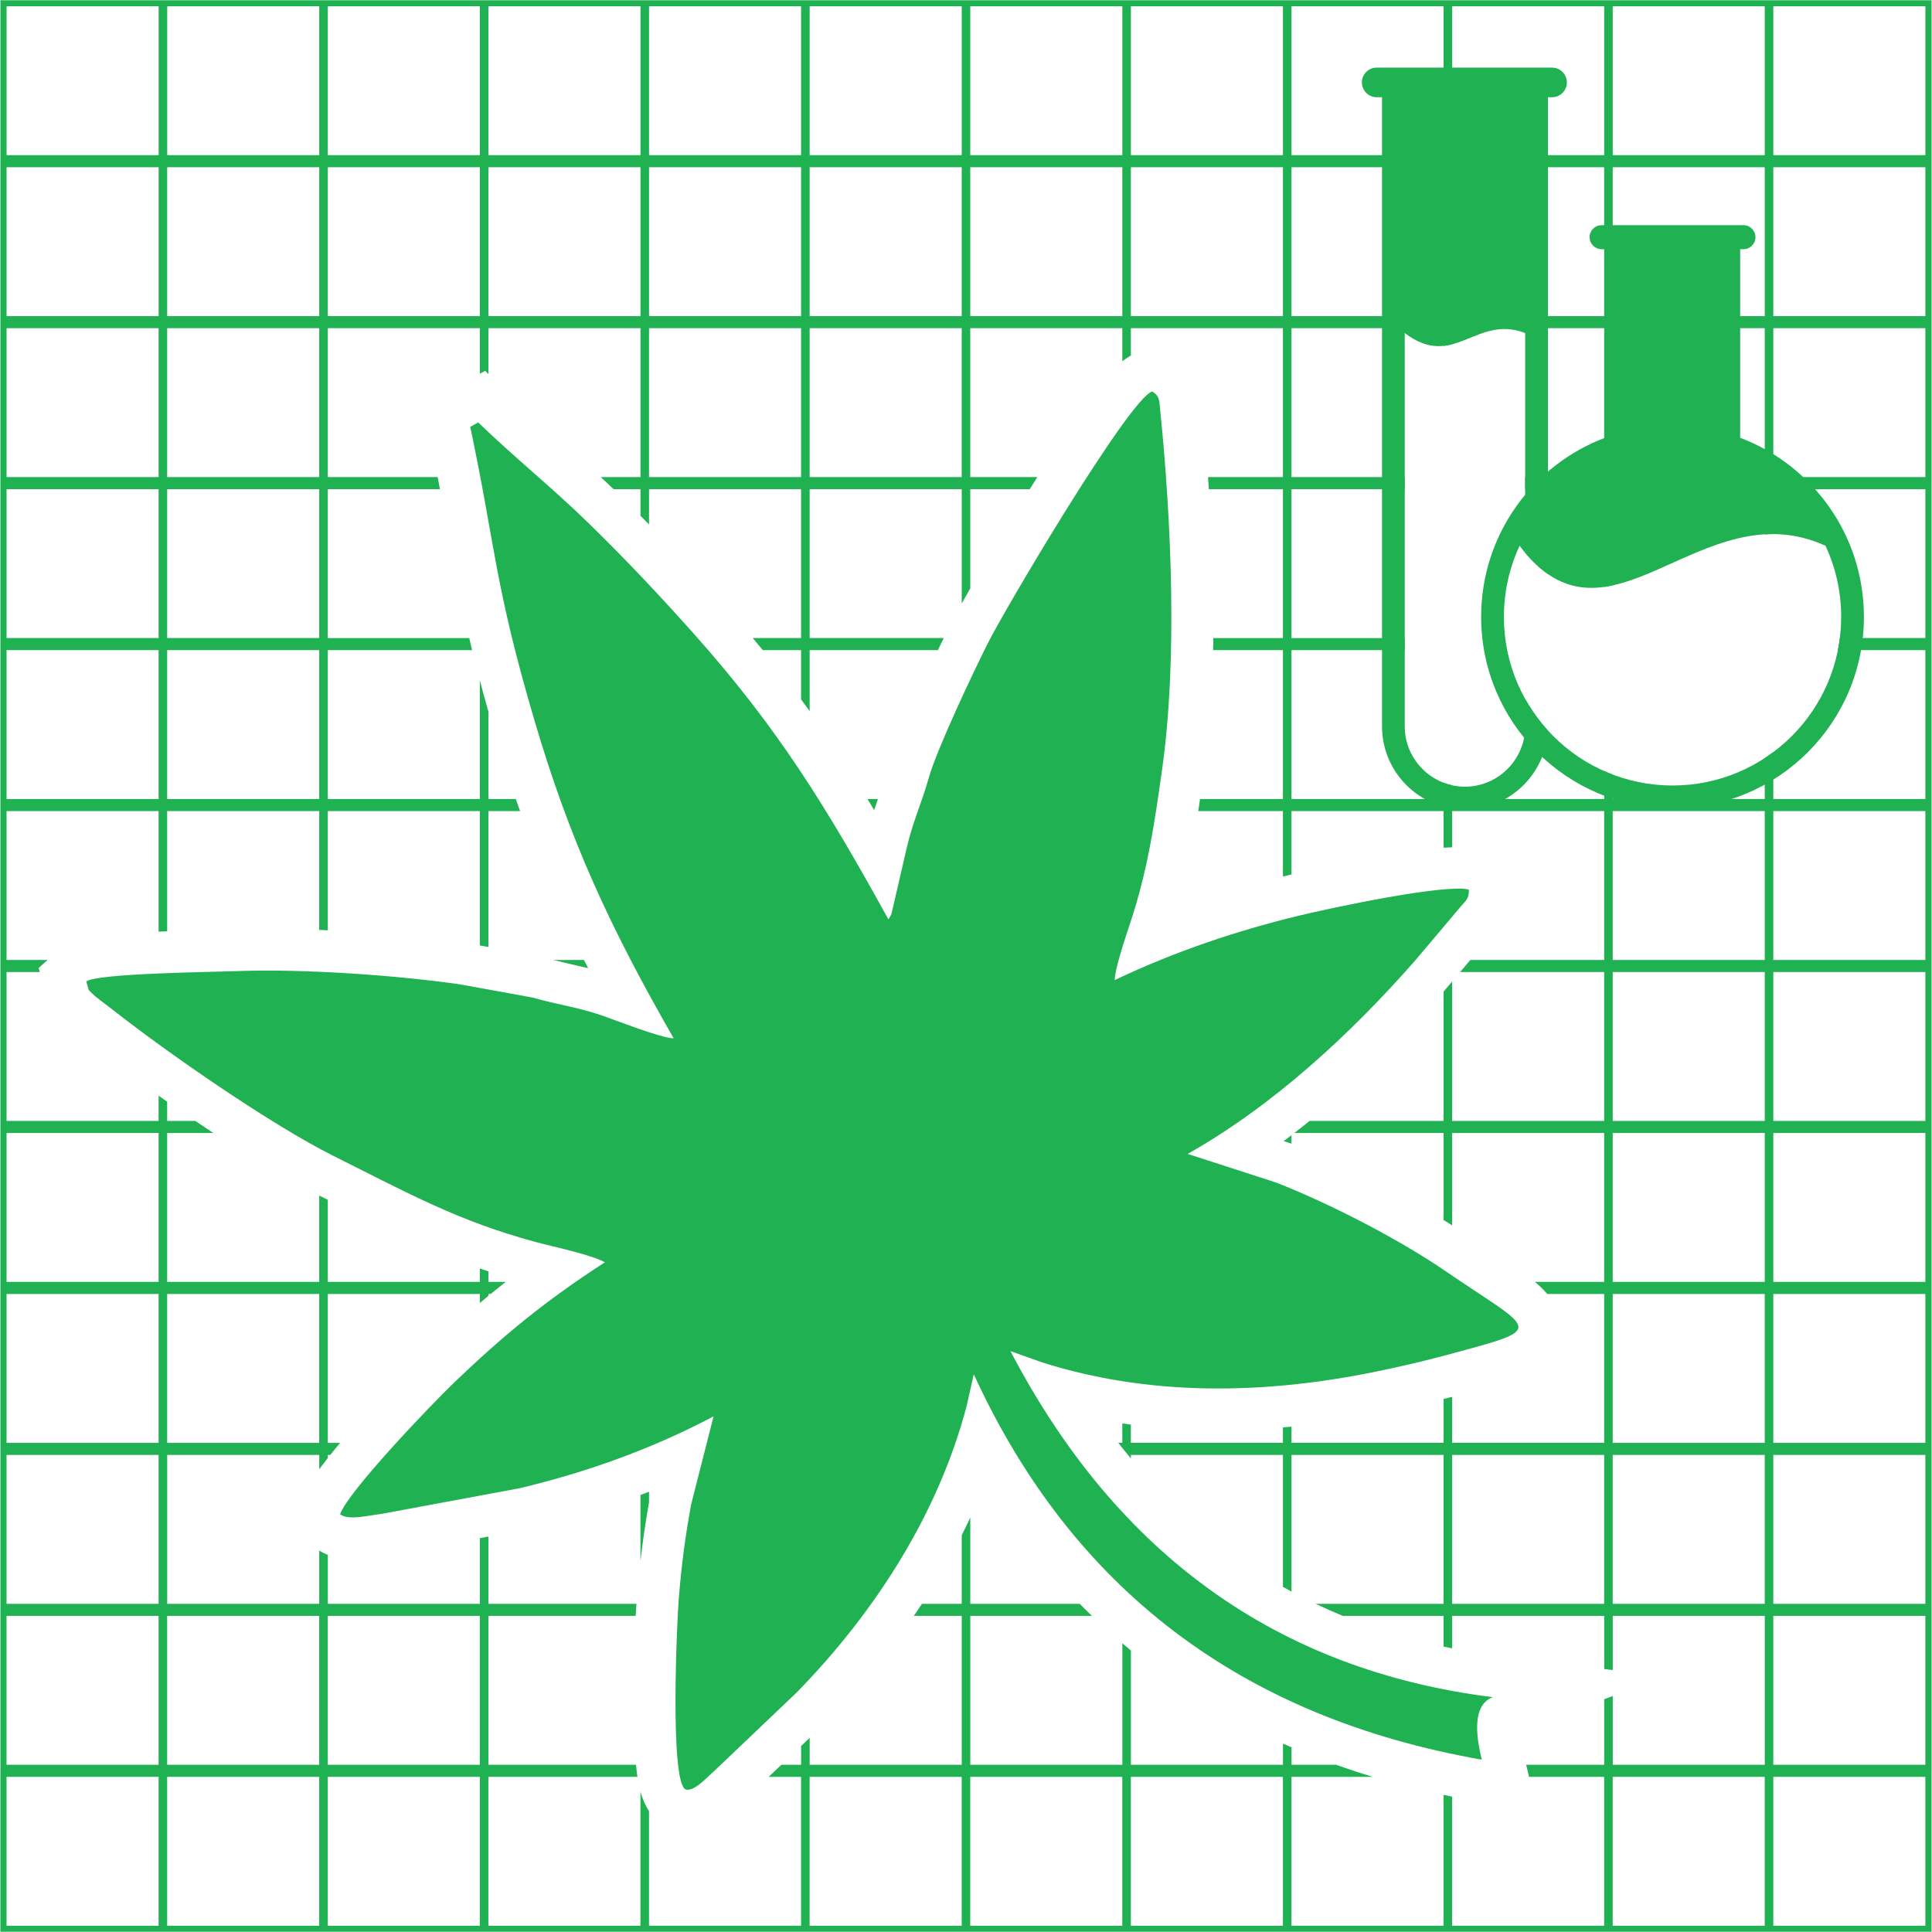
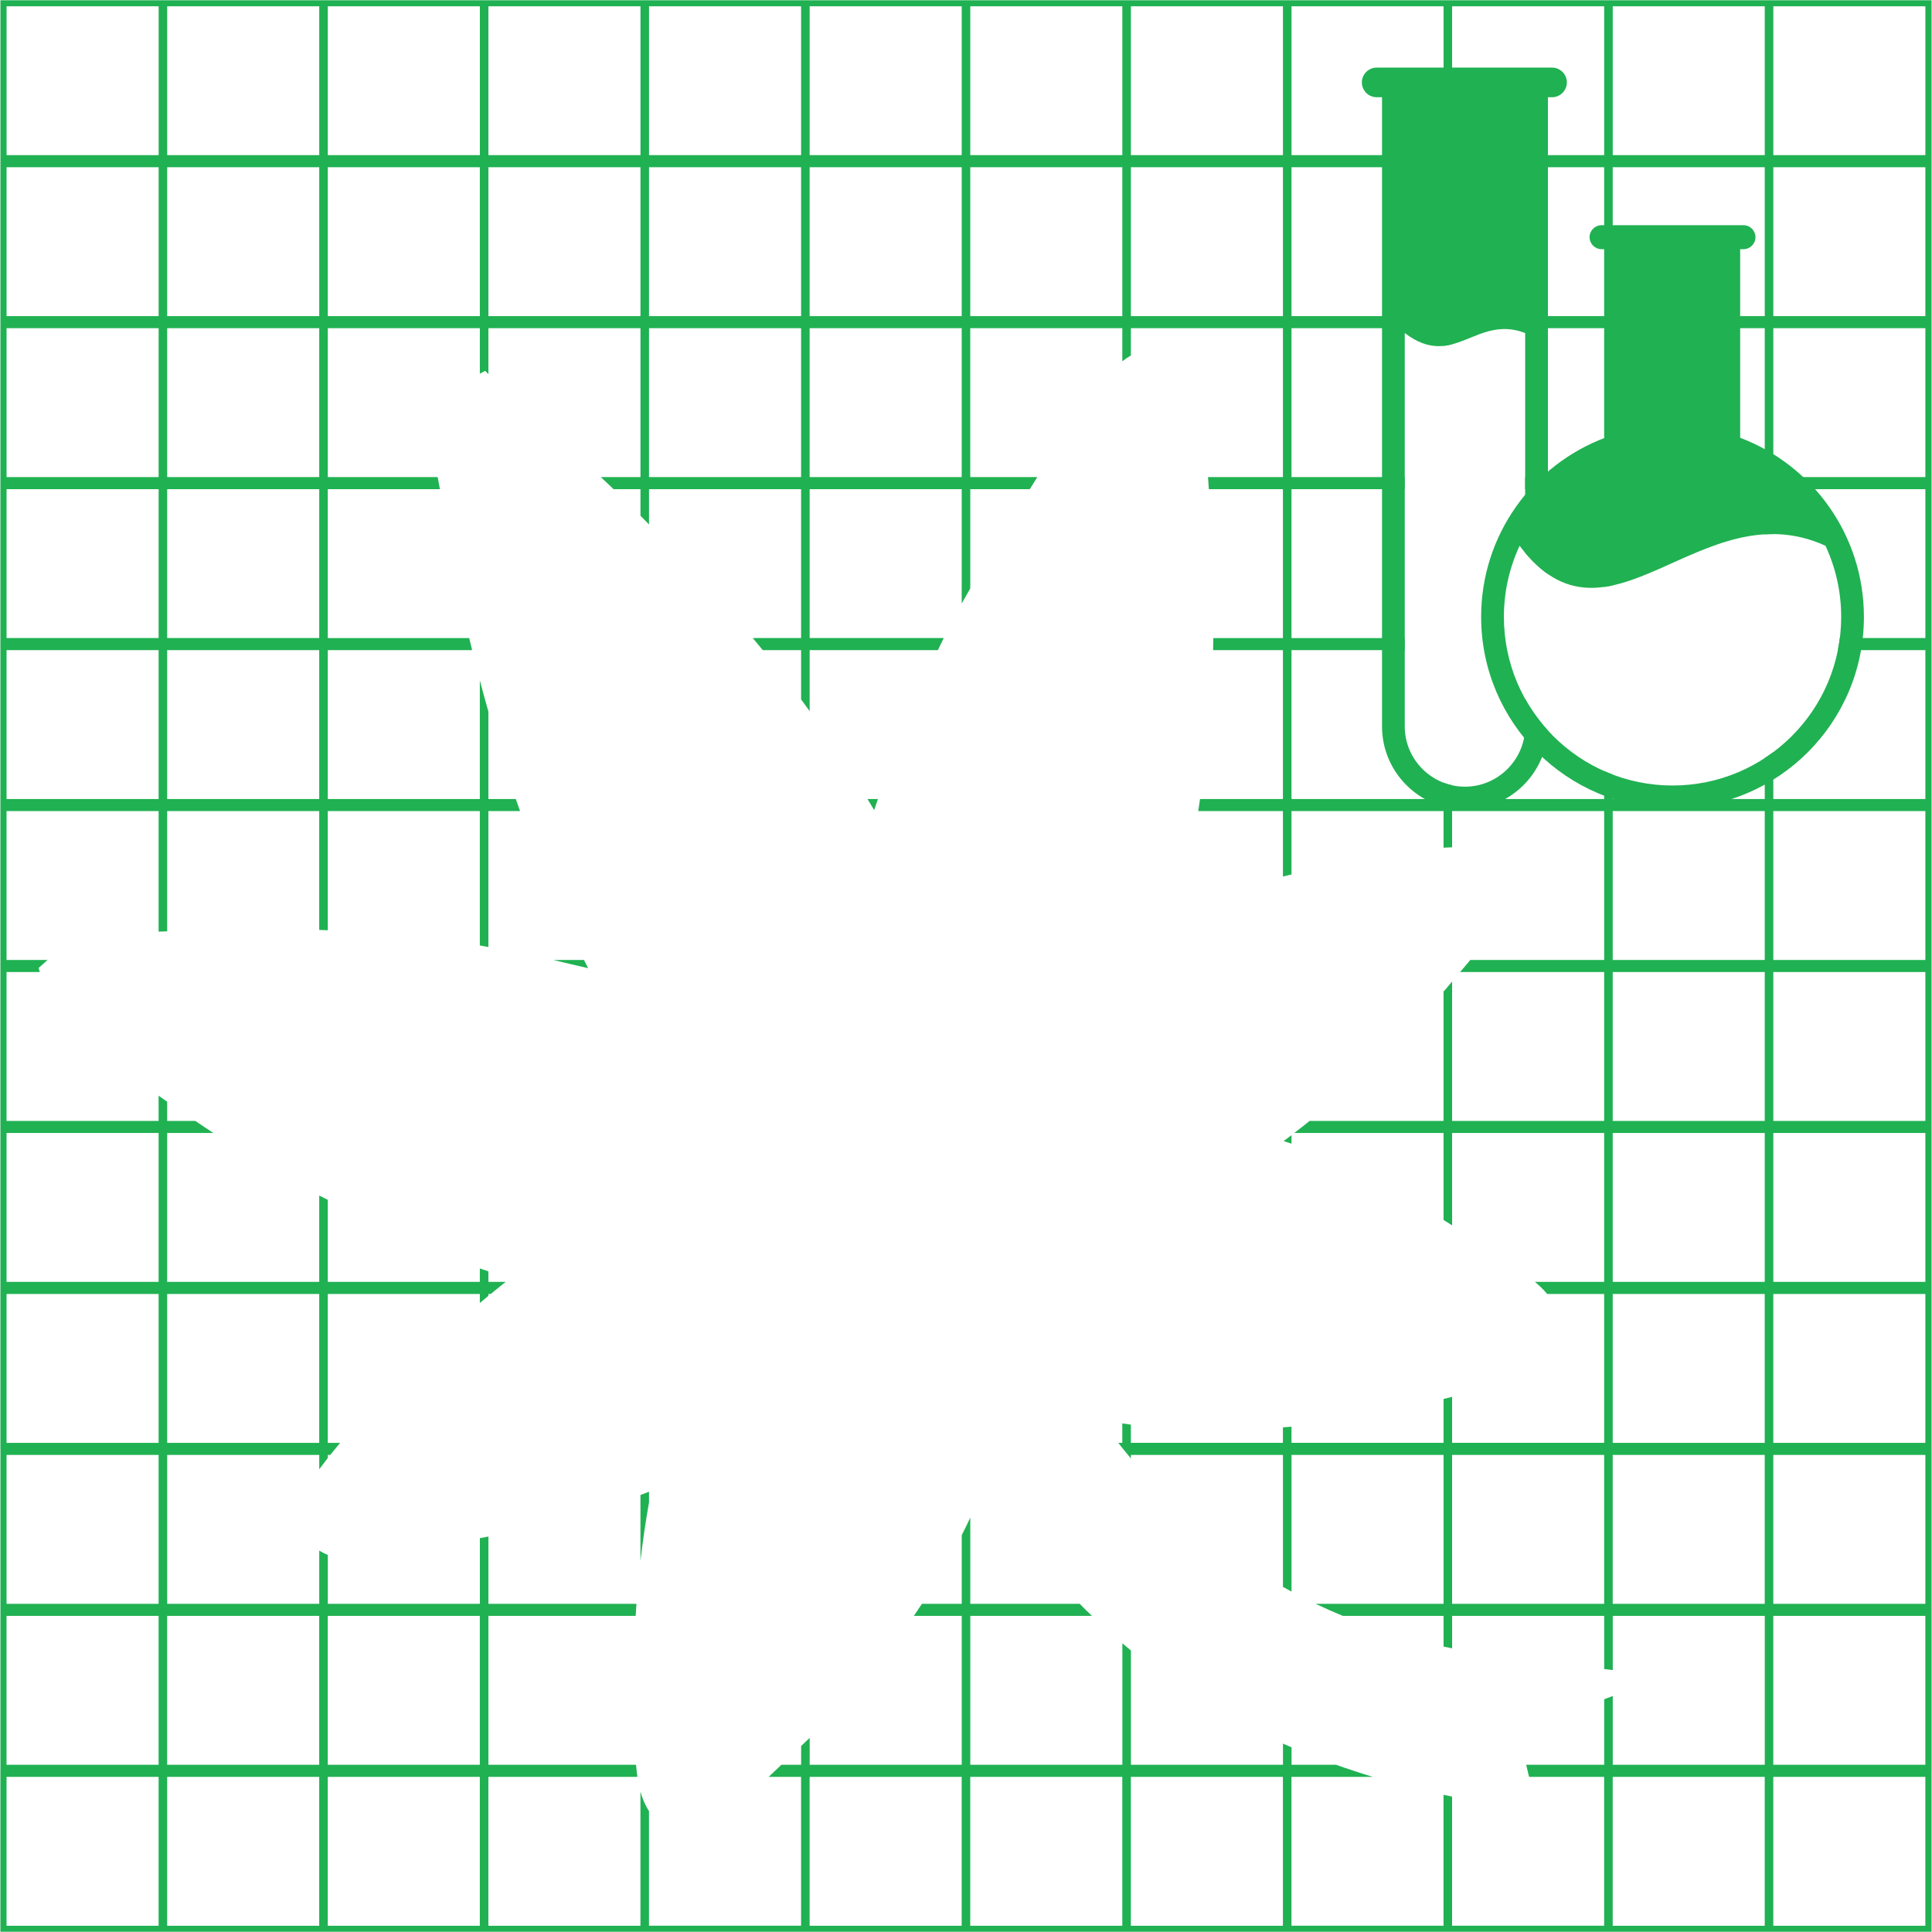
<svg xmlns="http://www.w3.org/2000/svg" xml:space="preserve" width="555px" height="555px" version="1.1" style="shape-rendering:geometricPrecision; text-rendering:geometricPrecision; image-rendering:optimizeQuality; fill-rule:evenodd; clip-rule:evenodd" viewBox="0 0 555 555">
  <defs>
    <style type="text/css">
   
    .fil0 {fill:#20B152}
   
  </style>
  </defs>
  <g id="Layer_x0020_1">
    <path class="fil0" d="M-339.11 -811.18l0 46.24 -46.14 0 -1.08 0 -45.06 0 -1.08 0 -22.68 0 -0.43 -1.74 22.42 0 0 -18.81 2.46 -0.94 0 19.75c14.56,0 29.12,0 43.68,0 0,-14.25 0,-28.51 0,-42.77 -14.56,0 -29.12,0 -43.68,0l0 15.58 -2.46 -0.31 0 -15.27c-14.56,0 -29.12,0 -43.68,0l0 9.33c-0.83,-0.16 -1.65,-0.33 -2.46,-0.5l0 -8.83 -28.93 0c-2.66,-1.09 -5.28,-2.24 -7.84,-3.47l36.77 0c0,-14.25 0,-28.51 0,-42.76 -14.56,0 -29.12,0 -43.68,0l0 39.25c-0.83,-0.44 -1.65,-0.89 -2.46,-1.35l0 -37.9c-14.56,0 -29.12,0 -43.68,0l0 1.02c-0.76,-0.91 -1.5,-1.83 -2.24,-2.76l0.47 0 1.08 0 45.06 0 1.08 0 45.06 0 1.08 0 45.06 0 1.08 0 45.06 0 1.08 0 46.14 0 0 46.24zm-166.02 46.24l-18.54 0 -1.08 0 -45.06 0 -1.08 0 -45.06 0 -1.08 0 -45.06 0 -1.08 0 -8.17 0 1.83 -1.74 5.65 0 0 -5.38 2.46 -2.34 0 7.72c14.56,0 29.12,0 43.68,0 0,-14.25 0,-28.51 0,-42.77l-13.76 0c0.79,-1.15 1.57,-2.3 2.33,-3.47l11.43 0 0 -19.7c0.85,-1.68 1.67,-3.37 2.46,-5.06l0 24.76 31.43 0c1.15,1.18 2.33,2.33 3.51,3.47l-34.94 0c0,14.26 0,28.52 0,42.77 14.56,0 29.12,0 43.68,0l0 -34.88c0.81,0.69 1.63,1.37 2.46,2.05l0 32.83c14.56,0 29.12,0 43.68,0l0 -6.08c0.82,0.37 1.63,0.72 2.46,1.08l0 5 12.78 0c1.68,0.6 3.37,1.18 5.07,1.74zm-205.97 0l-43.27 0 -1.08 0 -45.06 0 -1.08 0 -45.05 0 -1.09 0 -46.14 0 0 -46.24 0 -46.24 46.14 0 1.09 0 45.05 0 1.08 0 2.8 0c-0.48,0.58 -0.95,1.16 -1.4,1.74l-0.71 0 0 0.88c-0.87,1.1 -1.69,2.18 -2.46,3.23l0 -4.11c-14.55,0 -29.12,0 -43.68,0 0,14.25 0,28.51 0,42.76 14.56,0 29.13,0 43.68,0l0 -15.28c0.83,0.5 1.65,0.91 2.46,1.24l0 14.04c14.56,0 29.12,0 43.68,0l0 -18.86 2.46 -0.46 0 19.32 42.52 0c-0.08,1.15 -0.15,2.31 -0.22,3.47l-42.3 0c0,14.26 0,28.52 0,42.77l42.4 0c0.06,0.58 0.12,1.16 0.18,1.74zm-182.77 -508.63l46.14 0 1.09 0 45.05 0 1.08 0 45.06 0 1.08 0 45.06 0 1.08 0 45.06 0 1.08 0 45.06 0 1.08 0 45.06 0 1.08 0 45.06 0 1.08 0 45.06 0 1.08 0 45.06 0 1.08 0 45.06 0 1.08 0 46.14 0 0 46.24 -46.14 0 -1.08 0 -45.06 0 -1.08 0 -45.06 0 -1.08 0 -45.06 0 -1.08 0 -45.06 0 -1.08 0 -45.06 0 -1.08 0 -45.06 0 -1.08 0 -45.06 0 -1.08 0 -45.06 0 -1.08 0 -45.06 0 -1.08 0 -45.05 0 -1.09 0 -46.14 0 0 -46.24zm1.78 1.74l43.68 0 0 42.77 -43.68 0 0 -42.77zm46.13 0c14.56,0 29.13,0 43.68,0 0,14.25 0,28.51 0,42.77 -14.55,0 -29.12,0 -43.68,0 0,-14.26 0,-28.52 0,-42.77zm46.14 0c14.56,0 29.12,0 43.68,0 0,14.25 0,28.51 0,42.77 -14.56,0 -29.12,0 -43.68,0 0,-14.26 0,-28.52 0,-42.77zm46.14 0c14.56,0 29.12,0 43.68,0 0,14.25 0,28.51 0,42.77 -14.56,0 -29.12,0 -43.68,0 0,-14.26 0,-28.52 0,-42.77zm46.14 0c14.56,0 29.12,0 43.68,0 0,14.25 0,28.51 0,42.77 -14.56,0 -29.12,0 -43.68,0 0,-14.26 0,-28.52 0,-42.77zm46.14 0c14.56,0 29.12,0 43.68,0 0,14.25 0,28.51 0,42.77 -14.56,0 -29.12,0 -43.68,0 0,-14.26 0,-28.52 0,-42.77zm46.14 0c14.56,0 29.12,0 43.68,0 0,14.25 0,28.51 0,42.77 -14.56,0 -29.12,0 -43.68,0 0,-14.26 0,-28.52 0,-42.77zm46.14 0c14.56,0 29.12,0 43.68,0 0,14.25 0,28.51 0,42.77 -14.56,0 -29.12,0 -43.68,0 0,-14.26 0,-28.52 0,-42.77zm46.14 0c14.56,0 29.12,0 43.68,0 0,14.25 0,28.51 0,42.77 -14.56,0 -29.12,0 -43.68,0 0,-14.26 0,-28.52 0,-42.77zm46.14 0c14.56,0 29.12,0 43.68,0 0,14.25 0,28.51 0,42.77 -14.56,0 -29.12,0 -43.68,0 0,-14.26 0,-28.52 0,-42.77zm46.14 0c14.56,0 29.12,0 43.68,0 0,14.25 0,28.51 0,42.77 -14.56,0 -29.12,0 -43.68,0 0,-14.26 0,-28.52 0,-42.77zm46.14 0l43.68 0 0 42.77 -43.68 0 0 -42.77zm-463.17 44.5l-46.14 0 0 46.24 0 46.24 46.14 0 1.09 0 45.05 0 1.08 0 32.58 0 -0.33 -1.73 -31.56 0c0,-14.26 0,-28.52 0,-42.78 14.56,0 29.12,0 43.68,0l0 13.09 1.51 -0.83 0.95 0.92 0 -13.18c14.56,0 29.12,0 43.68,0 0,14.26 0,28.52 0,42.78l-11.4 0c0.62,0.57 1.24,1.15 1.85,1.73l10.24 0 1.08 0 45.06 0 1.08 0 45.06 0 1.08 0 18.88 0 1.08 -1.73 -19.27 0c0,-14.26 0,-28.52 0,-42.78 14.56,0 29.12,0 43.68,0l0 9.51c0.8,-0.63 1.62,-1.19 2.46,-1.67l0 -7.84c14.56,0 29.12,0 43.68,0 0,14.26 0,28.52 0,42.78l-21.52 0 0.12 1.73 22.09 0 1.08 0 33.23 0 0 -1.73 -32.54 0c0,-14.26 0,-28.52 0,-42.78 14.56,0 29.12,0 43.68,0l0 5.08c0.83,-0.08 1.65,-0.25 2.46,-0.45l0 -4.63c14.56,0 29.12,0 43.68,0 0,14.26 0,28.52 0,42.78l-22.7 0 0 1.73 23.39 0 1.08 0 45.06 0 1.08 0 46.14 0 0 -46.24 0 -46.24 -46.14 0 -1.08 0 -45.06 0 -1.08 0 -45.06 0 -1.08 0 -45.06 0 -1.08 0 -45.06 0 -1.08 0 -45.06 0 -1.08 0 -45.06 0 -1.08 0 -45.06 0 -1.08 0 -45.06 0 -1.08 0 -45.06 0 -1.08 0 -45.05 0 -1.09 0zm-44.36 44.51l43.68 0 0 -42.77 -43.68 0 0 42.77zm46.13 0c14.56,0 29.13,0 43.68,0 0,-14.26 0,-28.52 0,-42.77 -14.55,0 -29.12,0 -43.68,0 0,14.25 0,28.51 0,42.77zm46.14 0c14.56,0 29.12,0 43.68,0 0,-14.26 0,-28.52 0,-42.77 -14.56,0 -29.12,0 -43.68,0 0,14.25 0,28.51 0,42.77zm46.14 0c14.56,0 29.12,0 43.68,0 0,-14.26 0,-28.52 0,-42.77 -14.56,0 -29.12,0 -43.68,0 0,14.25 0,28.51 0,42.77zm46.14 0c14.56,0 29.12,0 43.68,0 0,-14.26 0,-28.52 0,-42.77 -14.56,0 -29.12,0 -43.68,0 0,14.25 0,28.51 0,42.77zm46.14 0c14.56,0 29.12,0 43.68,0 0,-14.26 0,-28.52 0,-42.77 -14.56,0 -29.12,0 -43.68,0 0,14.25 0,28.51 0,42.77zm46.14 0c14.56,0 29.12,0 43.68,0 0,-14.26 0,-28.52 0,-42.77 -14.56,0 -29.12,0 -43.68,0 0,14.25 0,28.51 0,42.77zm46.14 0c14.56,0 29.12,0 43.68,0 0,-14.26 0,-28.52 0,-42.77 -14.56,0 -29.12,0 -43.68,0 0,14.25 0,28.51 0,42.77zm46.14 0c14.56,0 29.12,0 43.68,0 0,-14.26 0,-28.52 0,-42.77 -14.56,0 -29.12,0 -43.68,0 0,14.25 0,28.51 0,42.77zm46.14 0c14.56,0 29.12,0 43.68,0 0,-14.26 0,-28.52 0,-42.77 -14.56,0 -29.12,0 -43.68,0 0,14.25 0,28.51 0,42.77zm46.14 0c14.56,0 29.12,0 43.68,0 0,-14.26 0,-28.52 0,-42.77 -14.56,0 -29.12,0 -43.68,0 0,14.25 0,28.51 0,42.77zm46.14 0l43.68 0 0 -42.77 -43.68 0 0 42.77zm-463.17 47.97l-46.14 0 0 46.24 0 46.24 46.14 0 1.09 0 45.05 0 1.08 0 45.06 0 1.08 0 9.17 0 -0.61 -1.74 -7.87 0 0 -25.09c-0.85,-3 -1.67,-5.99 -2.46,-8.97l0 34.06c-14.56,0 -29.12,0 -43.68,0 0,-14.25 0,-28.51 0,-42.77l41.46 0c-0.28,-1.15 -0.56,-2.31 -0.83,-3.47l-40.63 0c0,-14.25 0,-28.51 0,-42.77l32.22 0 -0.33 -1.73 -32.58 0 -1.08 0 -45.05 0 -1.09 0zm203.99 92.48l1.37 0 0.6 -1.74 -3.02 0 1.05 1.74zm94.24 0l24.75 0 1.08 0 45.06 0 1.08 0 45.06 0 1.08 0 45.06 0 1.08 0 46.14 0 0 -46.24 0 -46.24 -46.14 0 -1.08 0 -45.06 0 -1.08 0 -23.39 0 0 1.73 22.7 0 0 28.09c0.81,-0.12 1.63,-0.27 2.46,-0.45l0 -27.64c14.56,0 29.12,0 43.68,0l0 12.98c0.81,-0.05 1.63,-0.07 2.46,-0.06l0 -12.92 43.68 0 0 42.77 -24.58 0c-0.14,1.17 -0.33,2.33 -0.56,3.47l25.14 0 0 42.77 -43.68 0 0 -13.48c-0.8,0.6 -1.63,1.17 -2.46,1.72l0 11.76c-14.56,0 -29.12,0 -43.68,0l0 -7.01c-0.83,-0.32 -1.65,-0.65 -2.46,-1.01l0 8.02c-14.56,0 -29.12,0 -43.68,0l0 -3.93c-0.85,-0.19 -1.67,-0.44 -2.46,-0.74l0 4.67c-14.56,0 -29.12,0 -43.68,0 0,-14.25 0,-28.51 0,-42.77l32.54 0 0 -3.47 -32.54 0c0,-14.25 0,-28.51 0,-42.77l32.54 0 0 -1.73 -33.23 0 -1.08 0 -22.09 0 0.12 1.73 21.28 0c0,14.26 0,28.52 0,42.77l-20 0c-0.01,1.16 -0.04,2.32 -0.06,3.47l20.06 0c0,14.26 0,28.52 0,42.77l-23.8 0 -0.26 1.74zm-47.57 -92.48l-18.88 0 -1.08 0 -45.06 0 -1.08 0 -45.06 0 -1.08 0 -10.24 0c0.61,0.57 1.22,1.15 1.82,1.73l7.73 0 0 7.65c0.83,0.83 1.65,1.66 2.46,2.49l0 -10.14c14.56,0 29.12,0 43.68,0 0,14.26 0,28.52 0,42.77l-13.88 0c0.96,1.16 1.92,2.31 2.87,3.47l11.01 0 0 14.16c0.83,1.12 1.65,2.24 2.46,3.37l0 -17.53 36.84 0c0.56,-1.16 1.12,-2.31 1.68,-3.47l-38.52 0c0,-14.25 0,-28.51 0,-42.77 14.56,0 29.12,0 43.68,0l0 32.83c0.81,-1.44 1.63,-2.88 2.46,-4.3l0 -28.53 17.11 0 1.08 -1.73zm-295.02 44.5l43.68 0 0 -42.77 -43.68 0 0 42.77zm46.13 0c14.56,0 29.13,0 43.68,0 0,-14.25 0,-28.51 0,-42.77 -14.55,0 -29.12,0 -43.68,0 0,14.26 0,28.52 0,42.77zm-46.13 -89.01l43.68 0 0 42.78 -43.68 0 0 -42.78zm46.13 0c14.56,0 29.13,0 43.68,0 0,14.26 0,28.52 0,42.78 -14.55,0 -29.12,0 -43.68,0 0,-14.26 0,-28.52 0,-42.78zm138.42 0c14.56,0 29.12,0 43.68,0 0,14.26 0,28.52 0,42.78 -14.56,0 -29.12,0 -43.68,0 0,-14.26 0,-28.52 0,-42.78zm46.14 0c14.56,0 29.12,0 43.68,0 0,14.26 0,28.52 0,42.78 -14.56,0 -29.12,0 -43.68,0 0,-14.26 0,-28.52 0,-42.78zm230.7 0c14.56,0 29.12,0 43.68,0 0,14.26 0,28.52 0,42.78 -14.56,0 -29.12,0 -43.68,0 0,-14.26 0,-28.52 0,-42.78zm46.14 0l43.68 0 0 42.78 -43.68 0 0 -42.78zm-463.17 229.46l-46.14 0 0 46.24 0 46.24 46.14 0 1.09 0 45.05 0 1.08 0 2.8 0c0.47,-0.57 0.95,-1.15 1.44,-1.73l-3.55 0c0,-14.26 0,-28.52 0,-42.77 14.56,0 29.12,0 43.68,0l0 2.6c0.82,-0.7 1.64,-1.38 2.46,-2.06l0 -0.54 0.66 0c1.42,-1.17 2.86,-2.33 4.3,-3.47l-4.96 0 0 -3.02c-0.82,-0.28 -1.64,-0.56 -2.46,-0.84l0 3.86c-14.56,0 -29.12,0 -43.68,0l0 -23.57 -2.46 -1.23 0 24.8c-14.55,0 -29.12,0 -43.68,0 0,-14.26 0,-28.52 0,-42.77l13.26 0 -2.6 -1.74 -11.34 0 -1.09 0zm276.37 92.48l0.47 0 1.08 0 45.06 0 1.08 0 45.06 0 1.08 0 45.06 0 1.08 0 45.06 0 1.08 0 46.14 0 0 -46.24 0 -46.24 -46.14 0 -1.08 0 -45.06 0 -1.08 0 -45.06 0 -1.08 0 -41.34 0c-0.74,0.59 -1.48,1.16 -2.23,1.74l42.88 0 0 24.98c0.83,0.51 1.65,1.03 2.46,1.55l0 -26.53c14.56,0 29.12,0 43.68,0 0,14.25 0,28.51 0,42.77l-19.89 0c1.28,1.07 2.48,2.22 3.52,3.47l16.37 0c0,14.25 0,28.51 0,42.77 -14.56,0 -29.12,0 -43.68,0l0 -13.23c-0.82,0.22 -1.64,0.43 -2.46,0.64l0 12.59c-14.56,0 -29.12,0 -43.68,0l0 -4.65c-0.82,0.07 -1.64,0.15 -2.46,0.22l0 4.43c-14.56,0 -29.12,0 -43.68,0l0 -5.24c-0.82,-0.11 -1.64,-0.22 -2.46,-0.34l0 5.58 -1.15 0c0.45,0.58 0.91,1.16 1.37,1.73zm-320.73 -47.97l43.68 0 0 -42.77 -43.68 0 0 42.77zm369.11 -42.16l0 2.46 -0.14 -0.05 -0.33 -0.13 -1.79 -0.58c0.76,-0.56 1.51,-1.13 2.26,-1.7zm92.28 42.16c14.56,0 29.12,0 43.68,0 0,-14.26 0,-28.52 0,-42.77 -14.56,0 -29.12,0 -43.68,0 0,14.25 0,28.51 0,42.77zm46.14 0l43.68 0 0 -42.77 -43.68 0 0 42.77zm-463.17 -44.51l-46.14 0 0 -46.23 0 -46.24 46.14 0 1.09 0 45.05 0 1.08 0 45.06 0 1.08 0 9.17 0 0.62 1.73 -9.1 0 0 39.06 -2.46 -0.45 0 -38.61c-14.56,0 -29.12,0 -43.68,0l0 34.25 -2.46 -0.12 0 -34.13c-14.55,0 -29.12,0 -43.68,0l0 34.54 -1.7 0.06 -0.75 0.04 0 -34.64 -43.68 0 0 42.77 11.78 0 -2.58 2.3 0.34 1.17 -9.54 0 0 42.77 43.68 0 0 -7.24 2.45 1.71 0 5.53 8.08 0 2.58 1.73 -11.34 0 -1.09 0zm203.99 -92.47l1.37 0 -0.49 1.45 -0.88 -1.45zm94.24 0l24.75 0 1.08 0 45.06 0 1.08 0 45.06 0 1.08 0 45.06 0 1.08 0 46.14 0 0 46.24 0 46.23 -46.14 0 -1.08 0 -45.06 0 -1.08 0 -45.06 0 -1.08 0 -41.33 0c0.72,-0.57 1.45,-1.15 2.17,-1.73l38.47 0 0 -37.17 0.71 -0.8 0.08 -0.09 1.67 -1.98 0 40.04c14.56,0 29.12,0 43.68,0 0,-14.26 0,-28.51 0,-42.77l-41.38 0 2.93 -3.47 38.45 0c0,-14.25 0,-28.51 0,-42.77 -14.56,0 -29.12,0 -43.68,0l0 10.39c-0.79,0.03 -1.61,0.07 -2.46,0.13l0 -10.52c-14.56,0 -29.12,0 -43.68,0l0 18.21 -0.87 0.21 -1.59 0.39 0 -18.81 -24.33 0 0.27 -1.73zm118.8 47.97c14.56,0 29.12,0 43.68,0 0,14.26 0,28.51 0,42.77 -14.56,0 -29.12,0 -43.68,0 0,-14.26 0,-28.51 0,-42.77zm46.14 0l43.68 0 0 42.77 -43.68 0 0 -42.77zm-507.53 -92.48l43.68 0 0 42.77 -43.68 0 0 -42.77zm46.13 0c14.56,0 29.13,0 43.68,0 0,14.26 0,28.52 0,42.77 -14.55,0 -29.12,0 -43.68,0 0,-14.25 0,-28.51 0,-42.77zm110.99 89.01l8.75 0 1.19 2.37c-3.31,-0.81 -6.62,-1.51 -9.94,-2.37zm304.27 0c14.56,0 29.12,0 43.68,0 0,-14.25 0,-28.51 0,-42.77 -14.56,0 -29.12,0 -43.68,0 0,14.26 0,28.52 0,42.77zm46.14 0l43.68 0 0 -42.77 -43.68 0 0 42.77zm-507.53 95.95l43.68 0 0 42.77 -43.68 0 0 -42.77zm46.13 0c14.56,0 29.13,0 43.68,0 0,14.25 0,28.51 0,42.77 -14.55,0 -29.12,0 -43.68,0 0,-14.26 0,-28.52 0,-42.77zm415.26 0c14.56,0 29.12,0 43.68,0 0,14.25 0,28.51 0,42.77 -14.56,0 -29.12,0 -43.68,0 0,-14.26 0,-28.52 0,-42.77zm46.14 0l43.68 0 0 42.77 -43.68 0 0 -42.77zm-507.53 89l43.68 0 0 -42.76 -43.68 0 0 42.76zm182.09 -12.27l0 -18.98c0.82,-0.31 1.64,-0.63 2.46,-0.95l0 3.07c-1.01,5.64 -1.81,11.22 -2.46,16.86zm233.16 12.27c14.56,0 29.12,0 43.68,0 0,-14.25 0,-28.51 0,-42.76 -14.56,0 -29.12,0 -43.68,0 0,14.25 0,28.51 0,42.76zm46.14 0c14.56,0 29.12,0 43.68,0 0,-14.25 0,-28.51 0,-42.76 -14.56,0 -29.12,0 -43.68,0 0,14.25 0,28.51 0,42.76zm46.14 0l43.68 0 0 -42.76 -43.68 0 0 42.76zm-509.31 94.22l46.14 0 1.09 0 45.05 0 1.08 0 45.06 0 1.08 0 45.06 0 1.08 0 45.06 0 1.08 0 45.06 0 1.08 0 45.06 0 1.08 0 45.06 0 1.08 0 45.06 0 1.08 0 45.06 0 1.08 0 45.06 0 1.08 0 46.14 0 0 -46.24 -46.14 0 -1.08 0 -45.06 0 -1.08 0 -22.68 0 0.43 1.73 21.56 0c0,14.26 0,28.52 0,42.77 -14.56,0 -29.12,0 -43.68,0l0 -37.1c-0.82,-0.16 -1.64,-0.33 -2.46,-0.5l0 37.6c-14.56,0 -29.12,0 -43.68,0 0,-14.25 0,-28.51 0,-42.77l23.36 0c-1.85,-0.55 -3.68,-1.13 -5.51,-1.73l-18.54 0 -1.08 0 -45.06 0 -1.08 0 -45.06 0 -1.08 0 -45.06 0 -1.08 0 -8.17 0 -1.82 1.73 9.3 0c0,14.26 0,28.52 0,42.77 -14.56,0 -29.12,0 -43.68,0l0 -32.94c-1.12,-1.68 -1.9,-3.59 -2.46,-5.59l0 38.53c-14.56,0 -29.12,0 -43.68,0 0,-14.25 0,-28.51 0,-42.77l42.81 0c-0.08,-0.58 -0.16,-1.15 -0.23,-1.73l-43.27 0 -1.08 0 -45.06 0 -1.08 0 -45.05 0 -1.09 0 -46.14 0 0 46.24zm1.78 -1.74l43.68 0 0 -42.77 -43.68 0 0 42.77zm46.13 0c14.56,0 29.13,0 43.68,0 0,-14.25 0,-28.51 0,-42.77 -14.55,0 -29.12,0 -43.68,0 0,14.26 0,28.52 0,42.77zm46.14 0c14.56,0 29.12,0 43.68,0 0,-14.25 0,-28.51 0,-42.77 -14.56,0 -29.12,0 -43.68,0 0,14.26 0,28.52 0,42.77zm138.42 0c14.56,0 29.12,0 43.68,0 0,-14.25 0,-28.51 0,-42.77 -14.56,0 -29.12,0 -43.68,0 0,14.26 0,28.52 0,42.77zm46.14 0c14.56,0 29.12,0 43.68,0 0,-14.25 0,-28.51 0,-42.77 -14.56,0 -29.12,0 -43.68,0 0,14.26 0,28.52 0,42.77zm46.14 0c14.56,0 29.12,0 43.68,0 0,-14.25 0,-28.51 0,-42.77 -14.56,0 -29.12,0 -43.68,0 0,14.26 0,28.52 0,42.77zm138.42 0c14.56,0 29.12,0 43.68,0 0,-14.25 0,-28.51 0,-42.77 -14.56,0 -29.12,0 -43.68,0 0,14.26 0,28.52 0,42.77zm46.14 0l43.68 0 0 -42.77 -43.68 0 0 42.77zm-507.53 -89.01l43.68 0 0 42.77 -43.68 0 0 -42.77zm46.13 0c14.56,0 29.13,0 43.68,0 0,14.26 0,28.52 0,42.77 -14.55,0 -29.12,0 -43.68,0 0,-14.25 0,-28.51 0,-42.77zm46.14 0c14.56,0 29.12,0 43.68,0 0,14.26 0,28.52 0,42.77 -14.56,0 -29.12,0 -43.68,0 0,-14.25 0,-28.51 0,-42.77zm415.26 0l43.68 0 0 42.77 -43.68 0 0 -42.77z" />
-     <path class="fil0" d="M-758.9 -1151.01l2.29 -1.27c10.07,9.79 21.23,18.69 31.72,28.95 10.72,10.47 20.44,20.76 30.58,32.17 23.84,26.81 37.57,49.06 55.53,81.62 1.3,-2.18 0.62,-0.72 1.24,-3.11l4.04 -17.49c1.72,-7.46 4.28,-12.81 6.29,-19.95 2.38,-8.47 13.03,-30.87 16.93,-38.64 5.25,-10.48 40.82,-70.53 47.28,-72.45 2.2,1.3 2.04,2.81 2.28,5.19 3.28,32.28 4.96,72.31 0.57,103.41 -2.15,15.17 -3.85,26.92 -8.22,41.17 -1.32,4.33 -5.22,15 -5.41,19.32 17.54,-8.33 35.29,-14.22 52.77,-18.47 9.67,-2.35 42.15,-9.22 48.96,-7.53 0.14,2.77 -0.85,3.08 -2.9,5.56l-12.66 15c-18.3,20.8 -40.48,41.44 -65.2,55.37l25.33 8.21c14.93,5.81 34.87,15.98 48.65,25.41 26.08,17.84 29.74,16.23 0.56,24.12 -7.08,1.91 -13.92,3.47 -20.7,4.85 -31.98,6.54 -64.64,7.1 -95.59,-2.68l-9.16 -3.25c30.61,58.51 76.79,91.65 138.53,99.4 -4.61,1.77 -5.65,7.75 -3.12,17.95 -68.99,-12.07 -117.64,-48.98 -145.94,-110.71l-2.05 9.11c-8.08,30.68 -25.99,58.95 -48.84,82.34l-23.59 22.45c-2.07,1.74 -5.83,6.14 -8.32,5.36 -4.61,-2.28 -2.44,-48.95 -1.94,-54.94 0.85,-10.09 1.83,-17.68 3.56,-26.98l6.43 -25.23c-18.16,9.6 -37.11,16.22 -55.83,20.66l-39.43 7.32c-5.08,0.66 -9.49,1.88 -12.03,0.15 2.06,-6.3 25.89,-31.27 32.88,-37.96 13.94,-13.36 26.05,-23.37 43.19,-34.45 -3.94,-2.2 -15.22,-4.56 -19.84,-5.8 -22.37,-6.03 -36.84,-14.13 -58.17,-24.77 -17.36,-8.65 -46.95,-29.03 -63.71,-42.22 -1.44,-1.13 -3.08,-2.29 -4.65,-3.56 -0.21,-0.18 -1.84,-1.74 -1.89,-1.83l-0.73 -2.46c2.67,-2.37 37.05,-2.75 43.33,-3 18.46,-0.73 46.05,1.19 64.19,3.83l20.67 3.77c7.16,2.07 12.98,2.73 20.25,5.25 3.37,1.16 16.93,6.48 20.31,6.46 -18.42,-32.05 -29.9,-57.09 -39.92,-91.1 -11.65,-39.51 -11.1,-49.39 -18.52,-84.55z" />
    <path class="fil0" d="M-449.32 -1245.71l0 136.99c-2.19,-1.52 -4.37,-3.52 -6.54,-6.11l0 -63.13c-14.08,-5.45 -20.5,10.72 -34.58,0l0 113.02c0,9.5 7.79,17.3 17.29,17.3 9.5,0 17.29,-7.8 17.29,-17.3l0 -7.92c1.83,3.27 4.01,6.3 6.51,9.05 -0.59,12.59 -11.07,22.7 -23.8,22.7l0 0c-13.11,0 -23.83,-10.72 -23.83,-23.83l0 -180.77 -1.53 0c-2.34,0 -4.26,-1.91 -4.26,-4.25l0 0c0,-2.34 1.92,-4.26 4.26,-4.26l50.38 0c2.34,0 4.26,1.92 4.26,4.26l0 0c0,2.34 -1.92,4.25 -4.26,4.25l-1.19 0z" />
-     <path class="fil0" d="M-394.1 -1147.87c20.78,7.85 35.56,27.92 35.56,51.44 0,30.37 -24.62,54.99 -54.99,54.99 -30.36,0 -54.98,-24.62 -54.98,-54.99 0,-23.63 14.91,-43.77 35.84,-51.55l0 -54.07 -1.24 0c-1.9,0 -3.45,-1.55 -3.45,-3.45l0 0c0,-1.89 1.55,-3.44 3.45,-3.44l40.77 0c1.9,0 3.44,1.55 3.44,3.44l0 0c0,1.9 -1.54,3.45 -3.44,3.45l-0.96 0 0 54.18zm24.51 31.01c2.89,6.21 4.51,13.13 4.51,20.43 0,26.76 -21.69,48.45 -48.45,48.45 -26.75,0 -48.44,-21.69 -48.44,-48.45 0,-7.3 1.62,-14.22 4.51,-20.43 25.54,34.05 52.11,-16.32 87.87,0z" />
+     <path class="fil0" d="M-394.1 -1147.87c20.78,7.85 35.56,27.92 35.56,51.44 0,30.37 -24.62,54.99 -54.99,54.99 -30.36,0 -54.98,-24.62 -54.98,-54.99 0,-23.63 14.91,-43.77 35.84,-51.55l0 -54.07 -1.24 0c-1.9,0 -3.45,-1.55 -3.45,-3.45l0 0c0,-1.89 1.55,-3.44 3.45,-3.44l40.77 0c1.9,0 3.44,1.55 3.44,3.44l0 0c0,1.9 -1.54,3.45 -3.44,3.45zm24.51 31.01c2.89,6.21 4.51,13.13 4.51,20.43 0,26.76 -21.69,48.45 -48.45,48.45 -26.75,0 -48.44,-21.69 -48.44,-48.45 0,-7.3 1.62,-14.22 4.51,-20.43 25.54,34.05 52.11,-16.32 87.87,0z" />
    <g id="_1239522414896">
      <path class="fil0" d="M554.88 462.45l0 46.24 -46.14 0 -1.09 0 -45.05 0 -1.09 0 -22.67 0 -0.43 -1.73 22.42 0 0 -18.82 2.46 -0.94 0 19.76c14.56,0 29.12,0 43.67,0 0,-14.26 0,-28.52 0,-42.77 -14.55,0 -29.11,0 -43.67,0l0 15.57 -2.46 -0.3 0 -15.27c-14.56,0 -29.12,0 -43.68,0l0 9.32c-0.83,-0.16 -1.65,-0.32 -2.46,-0.5l0 -8.82 -28.93 0c-2.66,-1.09 -5.28,-2.25 -7.84,-3.47l36.77 0c0,-14.26 0,-28.51 0,-42.77 -14.56,0 -29.12,0 -43.68,0l0 39.26c-0.83,-0.45 -1.65,-0.9 -2.46,-1.36l0 -37.9c-14.56,0 -29.12,0 -43.68,0l0 1.02c-0.76,-0.91 -1.5,-1.82 -2.25,-2.75l0.48 0 1.08 0 45.06 0 1.08 0 45.06 0 1.08 0 45.05 0 1.09 0 45.05 0 1.09 0 46.14 0 0 46.23zm-166.02 46.24l-18.54 0 -1.08 0 -45.06 0 -1.08 0 -45.06 0 -1.08 0 -45.06 0 -1.08 0 -8.17 0 1.82 -1.73 5.66 0 0 -5.39 2.46 -2.34 0 7.73c14.56,0 29.12,0 43.68,0 0,-14.26 0,-28.52 0,-42.77l-13.76 0c0.79,-1.15 1.57,-2.31 2.33,-3.47l11.43 0 0 -19.71c0.84,-1.67 1.66,-3.36 2.46,-5.06l0 24.77 31.43 0c1.15,1.17 2.32,2.33 3.51,3.47l-34.94 0c0,14.25 0,28.51 0,42.77 14.56,0 29.12,0 43.68,0l0 -34.89c0.81,0.69 1.63,1.38 2.46,2.06l0 32.83c14.56,0 29.12,0 43.68,0l0 -6.08c0.81,0.36 1.63,0.72 2.46,1.07l0 5.01 12.78 0c1.68,0.6 3.36,1.17 5.07,1.73zm-205.97 0l-43.27 0 -1.08 0 -45.06 0 -1.08 0 -45.06 0 -1.08 0 -46.14 0 0 -46.24 0 -46.23 46.14 0 1.08 0 45.06 0 1.08 0 2.8 0c-0.48,0.58 -0.95,1.16 -1.41,1.73l-0.7 0 0 0.88c-0.87,1.11 -1.69,2.19 -2.46,3.23l0 -4.11c-14.56,0 -29.12,0 -43.68,0 0,14.26 0,28.51 0,42.77 14.56,0 29.12,0 43.68,0l0 -15.28c0.82,0.5 1.64,0.91 2.46,1.24l0 14.04c14.56,0 29.12,0 43.68,0l0 -18.86 2.46 -0.46 0 19.32 42.52 0c-0.08,1.15 -0.15,2.31 -0.22,3.47l-42.3 0c0,14.25 0,28.51 0,42.77l42.4 0c0.05,0.57 0.11,1.15 0.18,1.73zm-182.77 -508.62l46.14 0 1.08 0 45.06 0 1.08 0 45.06 0 1.08 0 45.06 0 1.08 0 45.06 0 1.08 0 45.06 0 1.08 0 45.06 0 1.08 0 45.06 0 1.08 0 45.06 0 1.08 0 45.05 0 1.09 0 45.05 0 1.09 0 46.14 0 0 46.24 -46.14 0 -1.09 0 -45.05 0 -1.09 0 -45.05 0 -1.08 0 -45.06 0 -1.08 0 -45.06 0 -1.08 0 -45.06 0 -1.08 0 -45.06 0 -1.08 0 -45.06 0 -1.08 0 -45.06 0 -1.08 0 -45.06 0 -1.08 0 -45.06 0 -1.08 0 -46.14 0 0 -46.24zm1.77 1.73l43.68 0 0 42.77 -43.68 0 0 -42.77zm46.14 0c14.56,0 29.12,0 43.68,0 0,14.26 0,28.52 0,42.77 -14.56,0 -29.12,0 -43.68,0 0,-14.25 0,-28.51 0,-42.77zm46.14 0c14.56,0 29.12,0 43.68,0 0,14.26 0,28.52 0,42.77 -14.56,0 -29.12,0 -43.68,0 0,-14.25 0,-28.51 0,-42.77zm46.14 0c14.56,0 29.12,0 43.68,0 0,14.26 0,28.52 0,42.77 -14.56,0 -29.12,0 -43.68,0 0,-14.25 0,-28.51 0,-42.77zm46.14 0c14.56,0 29.12,0 43.68,0 0,14.26 0,28.52 0,42.77 -14.56,0 -29.12,0 -43.68,0 0,-14.25 0,-28.51 0,-42.77zm46.14 0c14.56,0 29.12,0 43.68,0 0,14.26 0,28.52 0,42.77 -14.56,0 -29.12,0 -43.68,0 0,-14.25 0,-28.51 0,-42.77zm46.14 0c14.56,0 29.12,0 43.68,0 0,14.26 0,28.52 0,42.77 -14.56,0 -29.12,0 -43.68,0 0,-14.25 0,-28.51 0,-42.77zm46.14 0c14.56,0 29.12,0 43.68,0 0,14.26 0,28.52 0,42.77 -14.56,0 -29.12,0 -43.68,0 0,-14.25 0,-28.51 0,-42.77zm46.14 0c14.56,0 29.12,0 43.68,0 0,14.26 0,28.52 0,42.77 -14.56,0 -29.12,0 -43.68,0 0,-14.25 0,-28.51 0,-42.77zm46.14 0c14.56,0 29.12,0 43.68,0 0,14.26 0,28.52 0,42.77 -14.56,0 -29.12,0 -43.68,0 0,-14.25 0,-28.51 0,-42.77zm46.14 0c14.56,0 29.12,0 43.67,0 0,14.26 0,28.52 0,42.77 -14.55,0 -29.11,0 -43.67,0 0,-14.25 0,-28.51 0,-42.77zm46.13 0l43.68 0 0 42.77 -43.68 0 0 -42.77zm-463.16 44.51l-46.14 0 0 46.24 0 46.23 46.14 0 1.08 0 45.06 0 1.08 0 32.58 0 -0.33 -1.73 -31.56 0c0,-14.26 0,-28.51 0,-42.77 14.56,0 29.12,0 43.68,0l0 13.08 1.51 -0.83 0.95 0.93 0 -13.18c14.56,0 29.12,0 43.68,0 0,14.26 0,28.51 0,42.77l-11.4 0c0.62,0.58 1.23,1.15 1.85,1.73l10.24 0 1.08 0 45.06 0 1.08 0 45.06 0 1.08 0 18.87 0 1.09 -1.73 -19.27 0c0,-14.26 0,-28.51 0,-42.77 14.56,0 29.12,0 43.68,0l0 9.51c0.8,-0.64 1.62,-1.2 2.46,-1.67l0 -7.84c14.56,0 29.12,0 43.68,0 0,14.26 0,28.51 0,42.77l-21.52 0 0.12 1.73 22.09 0 1.08 0 33.22 0 0 -1.73 -32.53 0c0,-14.26 0,-28.51 0,-42.77 14.56,0 29.12,0 43.68,0l0 5.08c0.83,-0.09 1.65,-0.25 2.46,-0.46l0 -4.62c14.56,0 29.12,0 43.68,0 0,14.26 0,28.51 0,42.77l-22.7 0 0 1.73 23.38 0 1.09 0 45.05 0 1.09 0 46.14 0 0 -46.23 0 -46.24 -46.14 0 -1.09 0 -45.05 0 -1.09 0 -45.05 0 -1.08 0 -45.06 0 -1.08 0 -45.06 0 -1.08 0 -45.06 0 -1.08 0 -45.06 0 -1.08 0 -45.06 0 -1.08 0 -45.06 0 -1.08 0 -45.06 0 -1.08 0 -45.06 0 -1.08 0zm-44.37 44.5l43.68 0 0 -42.77 -43.68 0 0 42.77zm46.14 0c14.56,0 29.12,0 43.68,0 0,-14.25 0,-28.51 0,-42.77 -14.56,0 -29.12,0 -43.68,0 0,14.26 0,28.52 0,42.77zm46.14 0c14.56,0 29.12,0 43.68,0 0,-14.25 0,-28.51 0,-42.77 -14.56,0 -29.12,0 -43.68,0 0,14.26 0,28.52 0,42.77zm46.14 0c14.56,0 29.12,0 43.68,0 0,-14.25 0,-28.51 0,-42.77 -14.56,0 -29.12,0 -43.68,0 0,14.26 0,28.52 0,42.77zm46.14 0c14.56,0 29.12,0 43.68,0 0,-14.25 0,-28.51 0,-42.77 -14.56,0 -29.12,0 -43.68,0 0,14.26 0,28.52 0,42.77zm46.14 0c14.56,0 29.12,0 43.68,0 0,-14.25 0,-28.51 0,-42.77 -14.56,0 -29.12,0 -43.68,0 0,14.26 0,28.52 0,42.77zm46.14 0c14.56,0 29.12,0 43.68,0 0,-14.25 0,-28.51 0,-42.77 -14.56,0 -29.12,0 -43.68,0 0,14.26 0,28.52 0,42.77zm46.14 0c14.56,0 29.12,0 43.68,0 0,-14.25 0,-28.51 0,-42.77 -14.56,0 -29.12,0 -43.68,0 0,14.26 0,28.52 0,42.77zm46.14 0c14.56,0 29.12,0 43.68,0 0,-14.25 0,-28.51 0,-42.77 -14.56,0 -29.12,0 -43.68,0 0,14.26 0,28.52 0,42.77zm46.14 0c14.56,0 29.12,0 43.68,0 0,-14.25 0,-28.51 0,-42.77 -14.56,0 -29.12,0 -43.68,0 0,14.26 0,28.52 0,42.77zm46.14 0c14.56,0 29.12,0 43.67,0 0,-14.25 0,-28.51 0,-42.77 -14.55,0 -29.11,0 -43.67,0 0,14.26 0,28.52 0,42.77zm46.13 0l43.68 0 0 -42.77 -43.68 0 0 42.77zm-463.16 47.97l-46.14 0 0 46.24 0 46.24 46.14 0 1.08 0 45.06 0 1.08 0 45.06 0 1.08 0 9.17 0 -0.61 -1.73 -7.87 0 0 -25.1c-0.85,-2.99 -1.67,-5.98 -2.46,-8.97l0 34.07c-14.56,0 -29.12,0 -43.68,0 0,-14.26 0,-28.52 0,-42.77l41.46 0c-0.28,-1.16 -0.56,-2.31 -0.83,-3.47l-40.63 0c0,-14.26 0,-28.51 0,-42.77l32.21 0 -0.32 -1.74 -32.58 0 -1.08 0 -45.06 0 -1.08 0zm203.99 92.48l1.37 0 0.59 -1.73 -3.01 0 1.05 1.73zm94.23 0l24.76 0 1.08 0 45.06 0 1.08 0 45.05 0 1.09 0 45.05 0 1.09 0 46.14 0 0 -46.24 0 -46.24 -46.14 0 -1.09 0 -45.05 0 -1.09 0 -23.38 0 0 1.74 22.7 0 0 28.08c0.81,-0.11 1.63,-0.26 2.46,-0.44l0 -27.64c14.56,0 29.12,0 43.67,0l0 12.98c0.82,-0.05 1.64,-0.07 2.46,-0.07l0 -12.91 43.68 0 0 42.77 -24.57 0c-0.15,1.17 -0.34,2.32 -0.56,3.47l25.13 0 0 42.77 -43.68 0 0 -13.48c-0.8,0.59 -1.62,1.17 -2.46,1.71l0 11.77c-14.55,0 -29.11,0 -43.67,0l0 -7.02c-0.84,-0.31 -1.66,-0.65 -2.46,-1.01l0 8.03c-14.56,0 -29.12,0 -43.68,0l0 -3.94c-0.85,-0.18 -1.67,-0.43 -2.46,-0.74l0 4.68c-14.56,0 -29.12,0 -43.68,0 0,-14.26 0,-28.52 0,-42.77l32.53 0 0 -3.47 -32.53 0c0,-14.26 0,-28.51 0,-42.77l32.53 0 0 -1.74 -33.22 0 -1.08 0 -22.09 0 0.12 1.74 21.28 0c0,14.26 0,28.51 0,42.77l-20 0c-0.02,1.16 -0.04,2.31 -0.06,3.47l20.06 0c0,14.25 0,28.51 0,42.77l-23.81 0 -0.26 1.73zm-47.57 -92.48l-18.87 0 -1.08 0 -45.06 0 -1.08 0 -45.06 0 -1.08 0 -10.24 0c0.61,0.58 1.22,1.16 1.82,1.74l7.73 0 0 7.64c0.82,0.83 1.64,1.66 2.46,2.5l0 -10.14c14.56,0 29.12,0 43.68,0 0,14.26 0,28.51 0,42.77l-13.88 0c0.96,1.15 1.92,2.31 2.87,3.47l11.01 0 0 14.15c0.83,1.12 1.65,2.25 2.46,3.38l0 -17.53 36.84 0c0.56,-1.16 1.11,-2.32 1.68,-3.47l-38.52 0c0,-14.26 0,-28.51 0,-42.77 14.56,0 29.12,0 43.68,0l0 32.83c0.81,-1.44 1.63,-2.88 2.46,-4.31l0 -28.52 17.1 0 1.08 -1.74zm-295.02 44.51l43.68 0 0 -42.77 -43.68 0 0 42.77zm46.14 0c14.56,0 29.12,0 43.68,0 0,-14.26 0,-28.51 0,-42.77 -14.56,0 -29.12,0 -43.68,0 0,14.26 0,28.51 0,42.77zm-46.14 -89.01l43.68 0 0 42.77 -43.68 0 0 -42.77zm46.14 0c14.56,0 29.12,0 43.68,0 0,14.26 0,28.51 0,42.77 -14.56,0 -29.12,0 -43.68,0 0,-14.26 0,-28.51 0,-42.77zm138.42 0c14.56,0 29.12,0 43.68,0 0,14.26 0,28.51 0,42.77 -14.56,0 -29.12,0 -43.68,0 0,-14.26 0,-28.51 0,-42.77zm46.14 0c14.56,0 29.12,0 43.68,0 0,14.26 0,28.51 0,42.77 -14.56,0 -29.12,0 -43.68,0 0,-14.26 0,-28.51 0,-42.77zm230.7 0c14.56,0 29.12,0 43.67,0 0,14.26 0,28.51 0,42.77 -14.55,0 -29.11,0 -43.67,0 0,-14.26 0,-28.51 0,-42.77zm46.13 0l43.68 0 0 42.77 -43.68 0 0 -42.77zm-463.16 229.46l-46.14 0 0 46.24 0 46.24 46.14 0 1.08 0 45.06 0 1.08 0 2.8 0c0.47,-0.58 0.95,-1.16 1.44,-1.74l-3.55 0c0,-14.26 0,-28.51 0,-42.77 14.56,0 29.12,0 43.68,0l0 2.6c0.82,-0.69 1.64,-1.38 2.46,-2.06l0 -0.54 0.66 0c1.42,-1.17 2.85,-2.32 4.3,-3.47l-4.96 0 0 -3.02c-0.82,-0.27 -1.64,-0.55 -2.46,-0.84l0 3.86c-14.56,0 -29.12,0 -43.68,0l0 -23.57 -2.46 -1.23 0 24.8c-14.56,0 -29.12,0 -43.68,0 0,-14.25 0,-28.51 0,-42.77l13.26 0 -2.6 -1.73 -11.35 0 -1.08 0zm276.36 92.48l0.48 0 1.08 0 45.06 0 1.08 0 45.06 0 1.08 0 45.05 0 1.09 0 45.05 0 1.09 0 46.14 0 0 -46.24 0 -46.24 -46.14 0 -1.09 0 -45.05 0 -1.09 0 -45.05 0 -1.08 0 -41.34 0c-0.74,0.58 -1.48,1.16 -2.23,1.73l42.88 0 0 24.98c0.83,0.52 1.65,1.04 2.46,1.56l0 -26.54c14.56,0 29.12,0 43.68,0 0,14.26 0,28.52 0,42.77l-19.89 0c1.28,1.07 2.48,2.22 3.52,3.47l16.37 0c0,14.26 0,28.51 0,42.77 -14.56,0 -29.12,0 -43.68,0l0 -13.22c-0.82,0.21 -1.64,0.43 -2.46,0.63l0 12.59c-14.56,0 -29.12,0 -43.68,0l0 -4.65c-0.82,0.08 -1.64,0.15 -2.46,0.22l0 4.43c-14.56,0 -29.12,0 -43.68,0l0 -5.23c-0.82,-0.11 -1.64,-0.23 -2.46,-0.35l0 5.58 -1.15 0c0.45,0.58 0.91,1.16 1.36,1.74zm-320.73 -47.98l43.68 0 0 -42.77 -43.68 0 0 42.77zm369.12 -42.15l0 2.46 -0.14 -0.06 -0.33 -0.12 -1.79 -0.58c0.75,-0.57 1.51,-1.13 2.26,-1.7zm92.28 42.15c14.56,0 29.12,0 43.67,0 0,-14.25 0,-28.51 0,-42.77 -14.55,0 -29.11,0 -43.67,0 0,14.26 0,28.52 0,42.77zm46.13 0l43.68 0 0 -42.77 -43.68 0 0 42.77zm-463.16 -44.5l-46.14 0 0 -46.24 0 -46.24 46.14 0 1.08 0 45.06 0 1.08 0 45.06 0 1.08 0 9.17 0 0.62 1.74 -9.1 0 0 39.05 -2.46 -0.45 0 -38.6c-14.56,0 -29.12,0 -43.68,0l0 34.24 -2.46 -0.11 0 -34.13c-14.56,0 -29.12,0 -43.68,0l0 34.54 -1.7 0.06 -0.76 0.03 0 -34.63 -43.68 0 0 42.77 11.79 0 -2.58 2.3 0.34 1.16 -9.55 0 0 42.77 43.68 0 0 -7.24 2.46 1.72 0 5.52 8.08 0 2.58 1.74 -11.35 0 -1.08 0zm203.99 -92.48l1.37 0 -0.49 1.46 -0.88 -1.46zm94.23 0l24.76 0 1.08 0 45.06 0 1.08 0 45.05 0 1.09 0 45.05 0 1.09 0 46.14 0 0 46.24 0 46.24 -46.14 0 -1.09 0 -45.05 0 -1.09 0 -45.05 0 -1.08 0 -41.34 0c0.73,-0.58 1.46,-1.15 2.18,-1.74l38.47 0 0 -37.16 0.71 -0.8 0.08 -0.1 1.67 -1.98 0 40.04c14.56,0 29.12,0 43.68,0 0,-14.25 0,-28.51 0,-42.77l-41.38 0 2.93 -3.46 38.45 0c0,-14.26 0,-28.52 0,-42.77 -14.56,0 -29.12,0 -43.68,0l0 10.39c-0.79,0.02 -1.62,0.06 -2.46,0.12l0 -10.51c-14.56,0 -29.12,0 -43.68,0l0 18.2 -0.87 0.21 -1.59 0.39 0 -18.8 -24.33 0 0.26 -1.74zm118.81 47.97c14.56,0 29.12,0 43.67,0 0,14.26 0,28.52 0,42.77 -14.55,0 -29.11,0 -43.67,0 0,-14.25 0,-28.51 0,-42.77zm46.13 0l43.68 0 0 42.77 -43.68 0 0 -42.77zm-507.53 -92.47l43.68 0 0 42.77 -43.68 0 0 -42.77zm46.14 0c14.56,0 29.12,0 43.68,0 0,14.25 0,28.51 0,42.77 -14.56,0 -29.12,0 -43.68,0 0,-14.26 0,-28.52 0,-42.77zm110.98 89.01l8.76 0 1.19 2.36c-3.31,-0.8 -6.63,-1.51 -9.95,-2.36zm304.28 0c14.56,0 29.12,0 43.67,0 0,-14.26 0,-28.52 0,-42.77 -14.55,0 -29.11,0 -43.67,0 0,14.25 0,28.51 0,42.77zm46.13 0l43.68 0 0 -42.77 -43.68 0 0 42.77zm-507.53 95.94l43.68 0 0 42.77 -43.68 0 0 -42.77zm46.14 0c14.56,0 29.12,0 43.68,0 0,14.26 0,28.51 0,42.77 -14.56,0 -29.12,0 -43.68,0 0,-14.26 0,-28.51 0,-42.77zm415.26 0c14.56,0 29.12,0 43.67,0 0,14.26 0,28.51 0,42.77 -14.55,0 -29.11,0 -43.67,0 0,-14.26 0,-28.51 0,-42.77zm46.13 0l43.68 0 0 42.77 -43.68 0 0 -42.77zm-507.53 89.01l43.68 0 0 -42.77 -43.68 0 0 42.77zm182.1 -12.28l0 -18.98c0.82,-0.31 1.64,-0.62 2.46,-0.94l0 3.06c-1.01,5.64 -1.81,11.23 -2.46,16.86zm233.16 12.28c14.56,0 29.12,0 43.68,0 0,-14.26 0,-28.51 0,-42.77 -14.56,0 -29.12,0 -43.68,0 0,14.26 0,28.51 0,42.77zm46.14 0c14.56,0 29.12,0 43.67,0 0,-14.26 0,-28.51 0,-42.77 -14.55,0 -29.11,0 -43.67,0 0,14.26 0,28.51 0,42.77zm46.13 0l43.68 0 0 -42.77 -43.68 0 0 42.77zm-509.3 94.21l46.14 0 1.08 0 45.06 0 1.08 0 45.06 0 1.08 0 45.06 0 1.08 0 45.06 0 1.08 0 45.06 0 1.08 0 45.06 0 1.08 0 45.06 0 1.08 0 45.06 0 1.08 0 45.05 0 1.09 0 45.05 0 1.09 0 46.14 0 0 -46.24 -46.14 0 -1.09 0 -45.05 0 -1.09 0 -22.67 0 0.43 1.74 21.56 0c0,14.25 0,28.51 0,42.77 -14.56,0 -29.12,0 -43.68,0l0 -37.1c-0.82,-0.17 -1.65,-0.33 -2.46,-0.51l0 37.61c-14.56,0 -29.12,0 -43.68,0 0,-14.26 0,-28.52 0,-42.77l23.36 0c-1.85,-0.56 -3.69,-1.14 -5.51,-1.74l-18.54 0 -1.08 0 -45.06 0 -1.08 0 -45.06 0 -1.08 0 -45.06 0 -1.08 0 -8.17 0 -1.82 1.74 9.3 0c0,14.25 0,28.51 0,42.77 -14.56,0 -29.12,0 -43.68,0l0 -32.95c-1.12,-1.68 -1.9,-3.58 -2.46,-5.59l0 38.54c-14.56,0 -29.12,0 -43.68,0 0,-14.26 0,-28.52 0,-42.77l42.81 0c-0.08,-0.58 -0.16,-1.16 -0.23,-1.74l-43.27 0 -1.08 0 -45.06 0 -1.08 0 -45.06 0 -1.08 0 -46.14 0 0 46.24zm1.77 -1.73l43.68 0 0 -42.77 -43.68 0 0 42.77zm46.14 0c14.56,0 29.12,0 43.68,0 0,-14.26 0,-28.52 0,-42.77 -14.56,0 -29.12,0 -43.68,0 0,14.25 0,28.51 0,42.77zm46.14 0c14.56,0 29.12,0 43.68,0 0,-14.26 0,-28.52 0,-42.77 -14.56,0 -29.12,0 -43.68,0 0,14.25 0,28.51 0,42.77zm138.42 0c14.56,0 29.12,0 43.68,0 0,-14.26 0,-28.52 0,-42.77 -14.56,0 -29.12,0 -43.68,0 0,14.25 0,28.51 0,42.77zm46.14 0c14.56,0 29.12,0 43.68,0 0,-14.26 0,-28.52 0,-42.77 -14.56,0 -29.12,0 -43.68,0 0,14.25 0,28.51 0,42.77zm46.14 0c14.56,0 29.12,0 43.68,0 0,-14.26 0,-28.52 0,-42.77 -14.56,0 -29.12,0 -43.68,0 0,14.25 0,28.51 0,42.77zm138.42 0c14.56,0 29.12,0 43.67,0 0,-14.26 0,-28.52 0,-42.77 -14.55,0 -29.11,0 -43.67,0 0,14.25 0,28.51 0,42.77zm46.13 0l43.68 0 0 -42.77 -43.68 0 0 42.77zm-507.53 -89.01l43.68 0 0 42.77 -43.68 0 0 -42.77zm46.14 0c14.56,0 29.12,0 43.68,0 0,14.25 0,28.51 0,42.77 -14.56,0 -29.12,0 -43.68,0 0,-14.26 0,-28.52 0,-42.77zm46.14 0c14.56,0 29.12,0 43.68,0 0,14.25 0,28.51 0,42.77 -14.56,0 -29.12,0 -43.68,0 0,-14.26 0,-28.52 0,-42.77zm415.25 0l43.68 0 0 42.77 -43.68 0 0 -42.77z" />
-       <path class="fil0" d="M135.09 122.62l2.29 -1.27c10.07,9.79 21.23,18.7 31.72,28.95 10.72,10.47 20.44,20.77 30.58,32.17 23.84,26.81 37.57,49.07 55.53,81.63 1.29,-2.19 0.62,-0.73 1.24,-3.12l4.04 -17.49c1.72,-7.46 4.28,-12.8 6.29,-19.95 2.37,-8.46 13.03,-30.86 16.93,-38.64 5.25,-10.48 40.82,-70.52 47.28,-72.44 2.19,1.3 2.04,2.8 2.28,5.19 3.28,32.28 4.96,72.3 0.56,103.41 -2.14,15.16 -3.84,26.92 -8.21,41.16 -1.33,4.33 -5.22,15 -5.41,19.33 17.54,-8.34 35.29,-14.23 52.77,-18.47 9.67,-2.35 42.14,-9.23 48.96,-7.54 0.14,2.77 -0.85,3.08 -2.9,5.57l-12.66 14.99c-18.3,20.8 -40.48,41.44 -65.2,55.38l25.33 8.2c14.93,5.82 34.87,15.99 48.65,25.41 26.07,17.84 29.74,16.23 0.55,24.12 -7.08,1.92 -13.91,3.47 -20.69,4.86 -31.98,6.53 -64.64,7.09 -95.59,-2.68l-9.16 -3.26c30.61,58.52 76.79,91.66 138.53,99.41 -4.61,1.76 -5.65,7.74 -3.13,17.95 -68.99,-12.08 -117.63,-48.98 -145.94,-110.72l-2.04 9.12c-8.08,30.67 -25.99,58.94 -48.85,82.33l-23.59 22.46c-2.06,1.73 -5.82,6.14 -8.31,5.36 -4.62,-2.28 -2.44,-48.96 -1.94,-54.95 0.85,-10.08 1.83,-17.67 3.56,-26.97l6.42 -25.24c-18.16,9.6 -37.11,16.23 -55.82,20.66l-39.43 7.33c-5.08,0.65 -9.49,1.88 -12.03,0.15 2.06,-6.31 25.89,-31.27 32.88,-37.97 13.94,-13.36 26.05,-23.36 43.19,-34.44 -3.94,-2.2 -15.22,-4.56 -19.84,-5.81 -22.37,-6.02 -36.85,-14.12 -58.17,-24.76 -17.36,-8.66 -46.95,-29.04 -63.72,-42.23 -1.44,-1.13 -3.07,-2.29 -4.64,-3.56 -0.22,-0.17 -1.84,-1.74 -1.89,-1.82l-0.73 -2.46c2.67,-2.38 37.05,-2.76 43.33,-3 18.45,-0.73 46.05,1.18 64.18,3.83l20.68 3.76c7.16,2.07 12.98,2.73 20.24,5.25 3.37,1.17 16.93,6.49 20.32,6.46 -18.42,-32.05 -29.91,-57.08 -39.93,-91.09 -11.64,-39.51 -11.09,-49.4 -18.51,-84.56z" />
      <path class="fil0" d="M444.67 27.93l0 136.98c-2.19,-1.51 -4.37,-3.52 -6.54,-6.11l0 -63.13c-14.08,-5.44 -20.5,10.73 -34.59,0l0 113.03c0,9.5 7.8,17.29 17.3,17.29 9.5,0 17.29,-7.79 17.29,-17.29l0 -7.92c1.82,3.26 4.01,6.3 6.51,9.04 -0.59,12.59 -11.07,22.71 -23.8,22.71l0 0c-13.11,0 -23.83,-10.72 -23.83,-23.83l0 -180.77 -1.54 0c-2.34,0 -4.25,-1.92 -4.25,-4.26l0 0c0,-2.34 1.91,-4.25 4.25,-4.25l50.39 0c2.34,0 4.25,1.91 4.25,4.25l0 0c0,2.34 -1.91,4.26 -4.25,4.26l-1.19 0z" />
      <path class="fil0" d="M499.89 125.76c20.77,7.85 35.55,27.92 35.55,51.45 0,30.36 -24.61,54.98 -54.98,54.98 -30.36,0 -54.98,-24.62 -54.98,-54.98 0,-23.63 14.91,-43.78 35.84,-51.55l0 -54.08 -1.24 0c-1.9,0 -3.45,-1.55 -3.45,-3.44l0 0c0,-1.9 1.55,-3.45 3.45,-3.45l40.77 0c1.89,0 3.44,1.55 3.44,3.45l0 0c0,1.89 -1.55,3.44 -3.44,3.44l-0.96 0 0 54.18zm24.51 31.02c2.89,6.21 4.51,13.13 4.51,20.43 0,26.75 -21.69,48.44 -48.45,48.44 -26.75,0 -48.44,-21.69 -48.44,-48.44 0,-7.3 1.62,-14.22 4.51,-20.43 25.54,34.04 52.11,-16.33 87.87,0z" />
    </g>
  </g>
</svg>